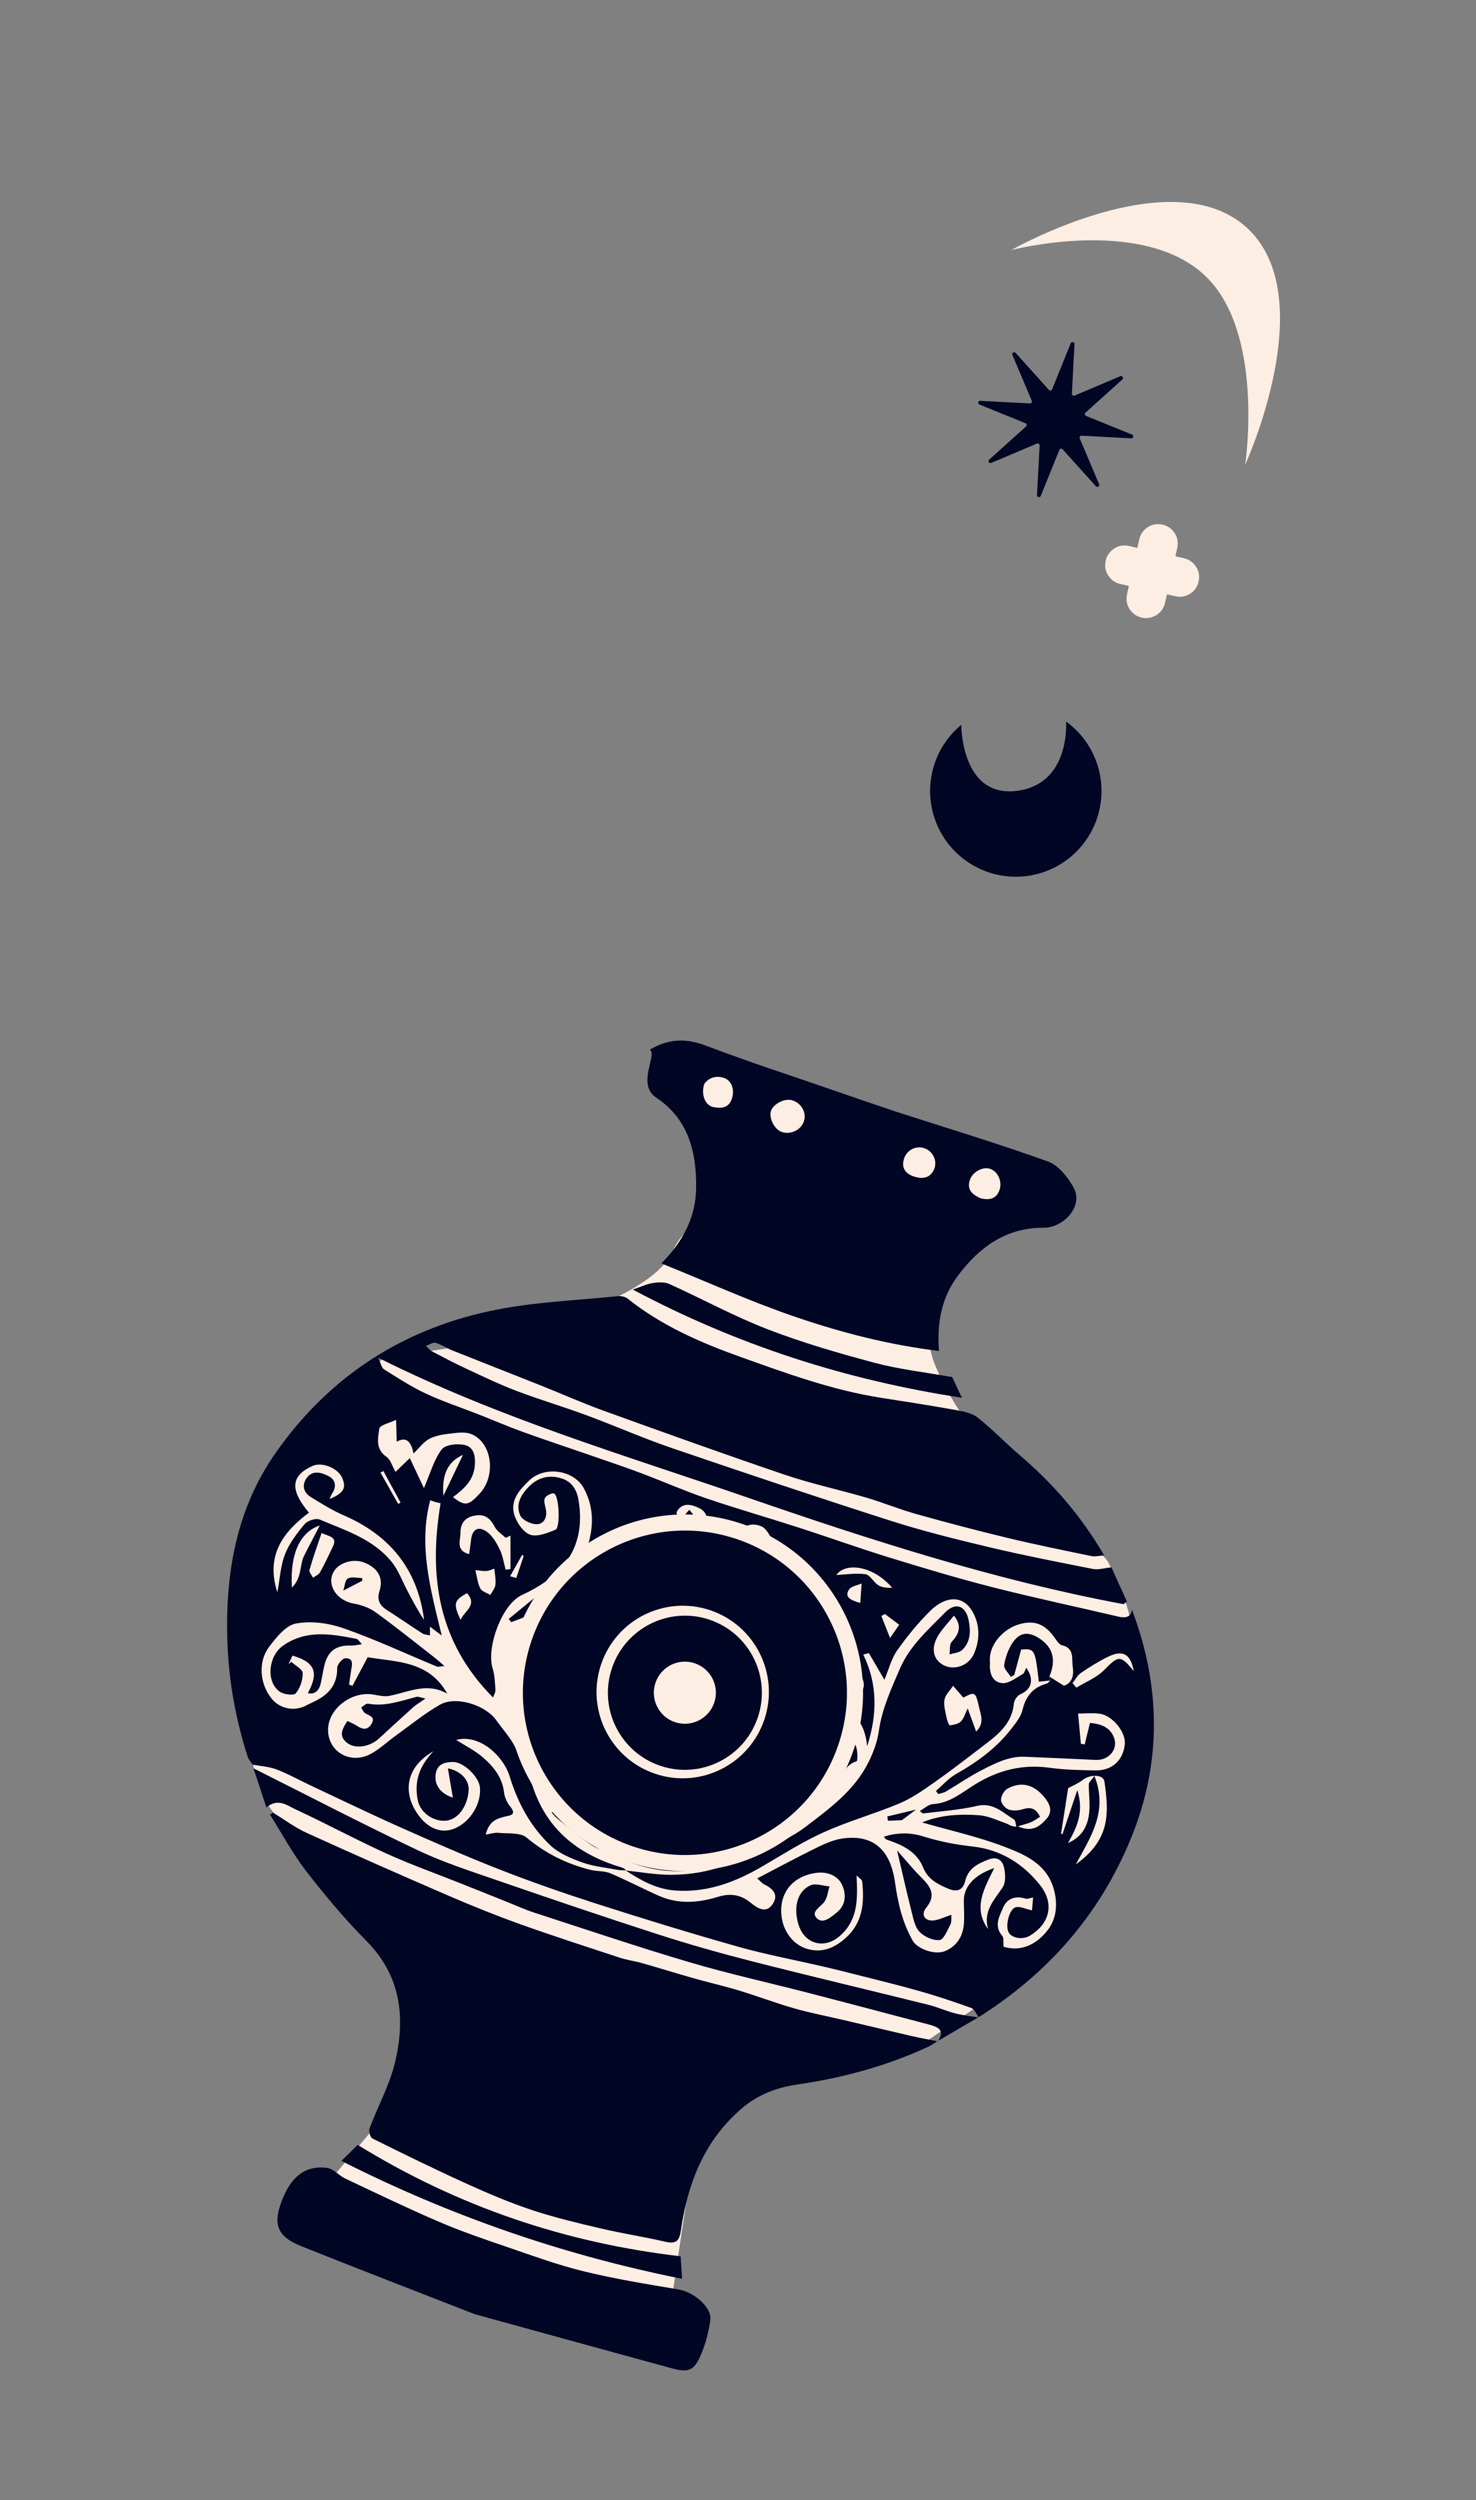
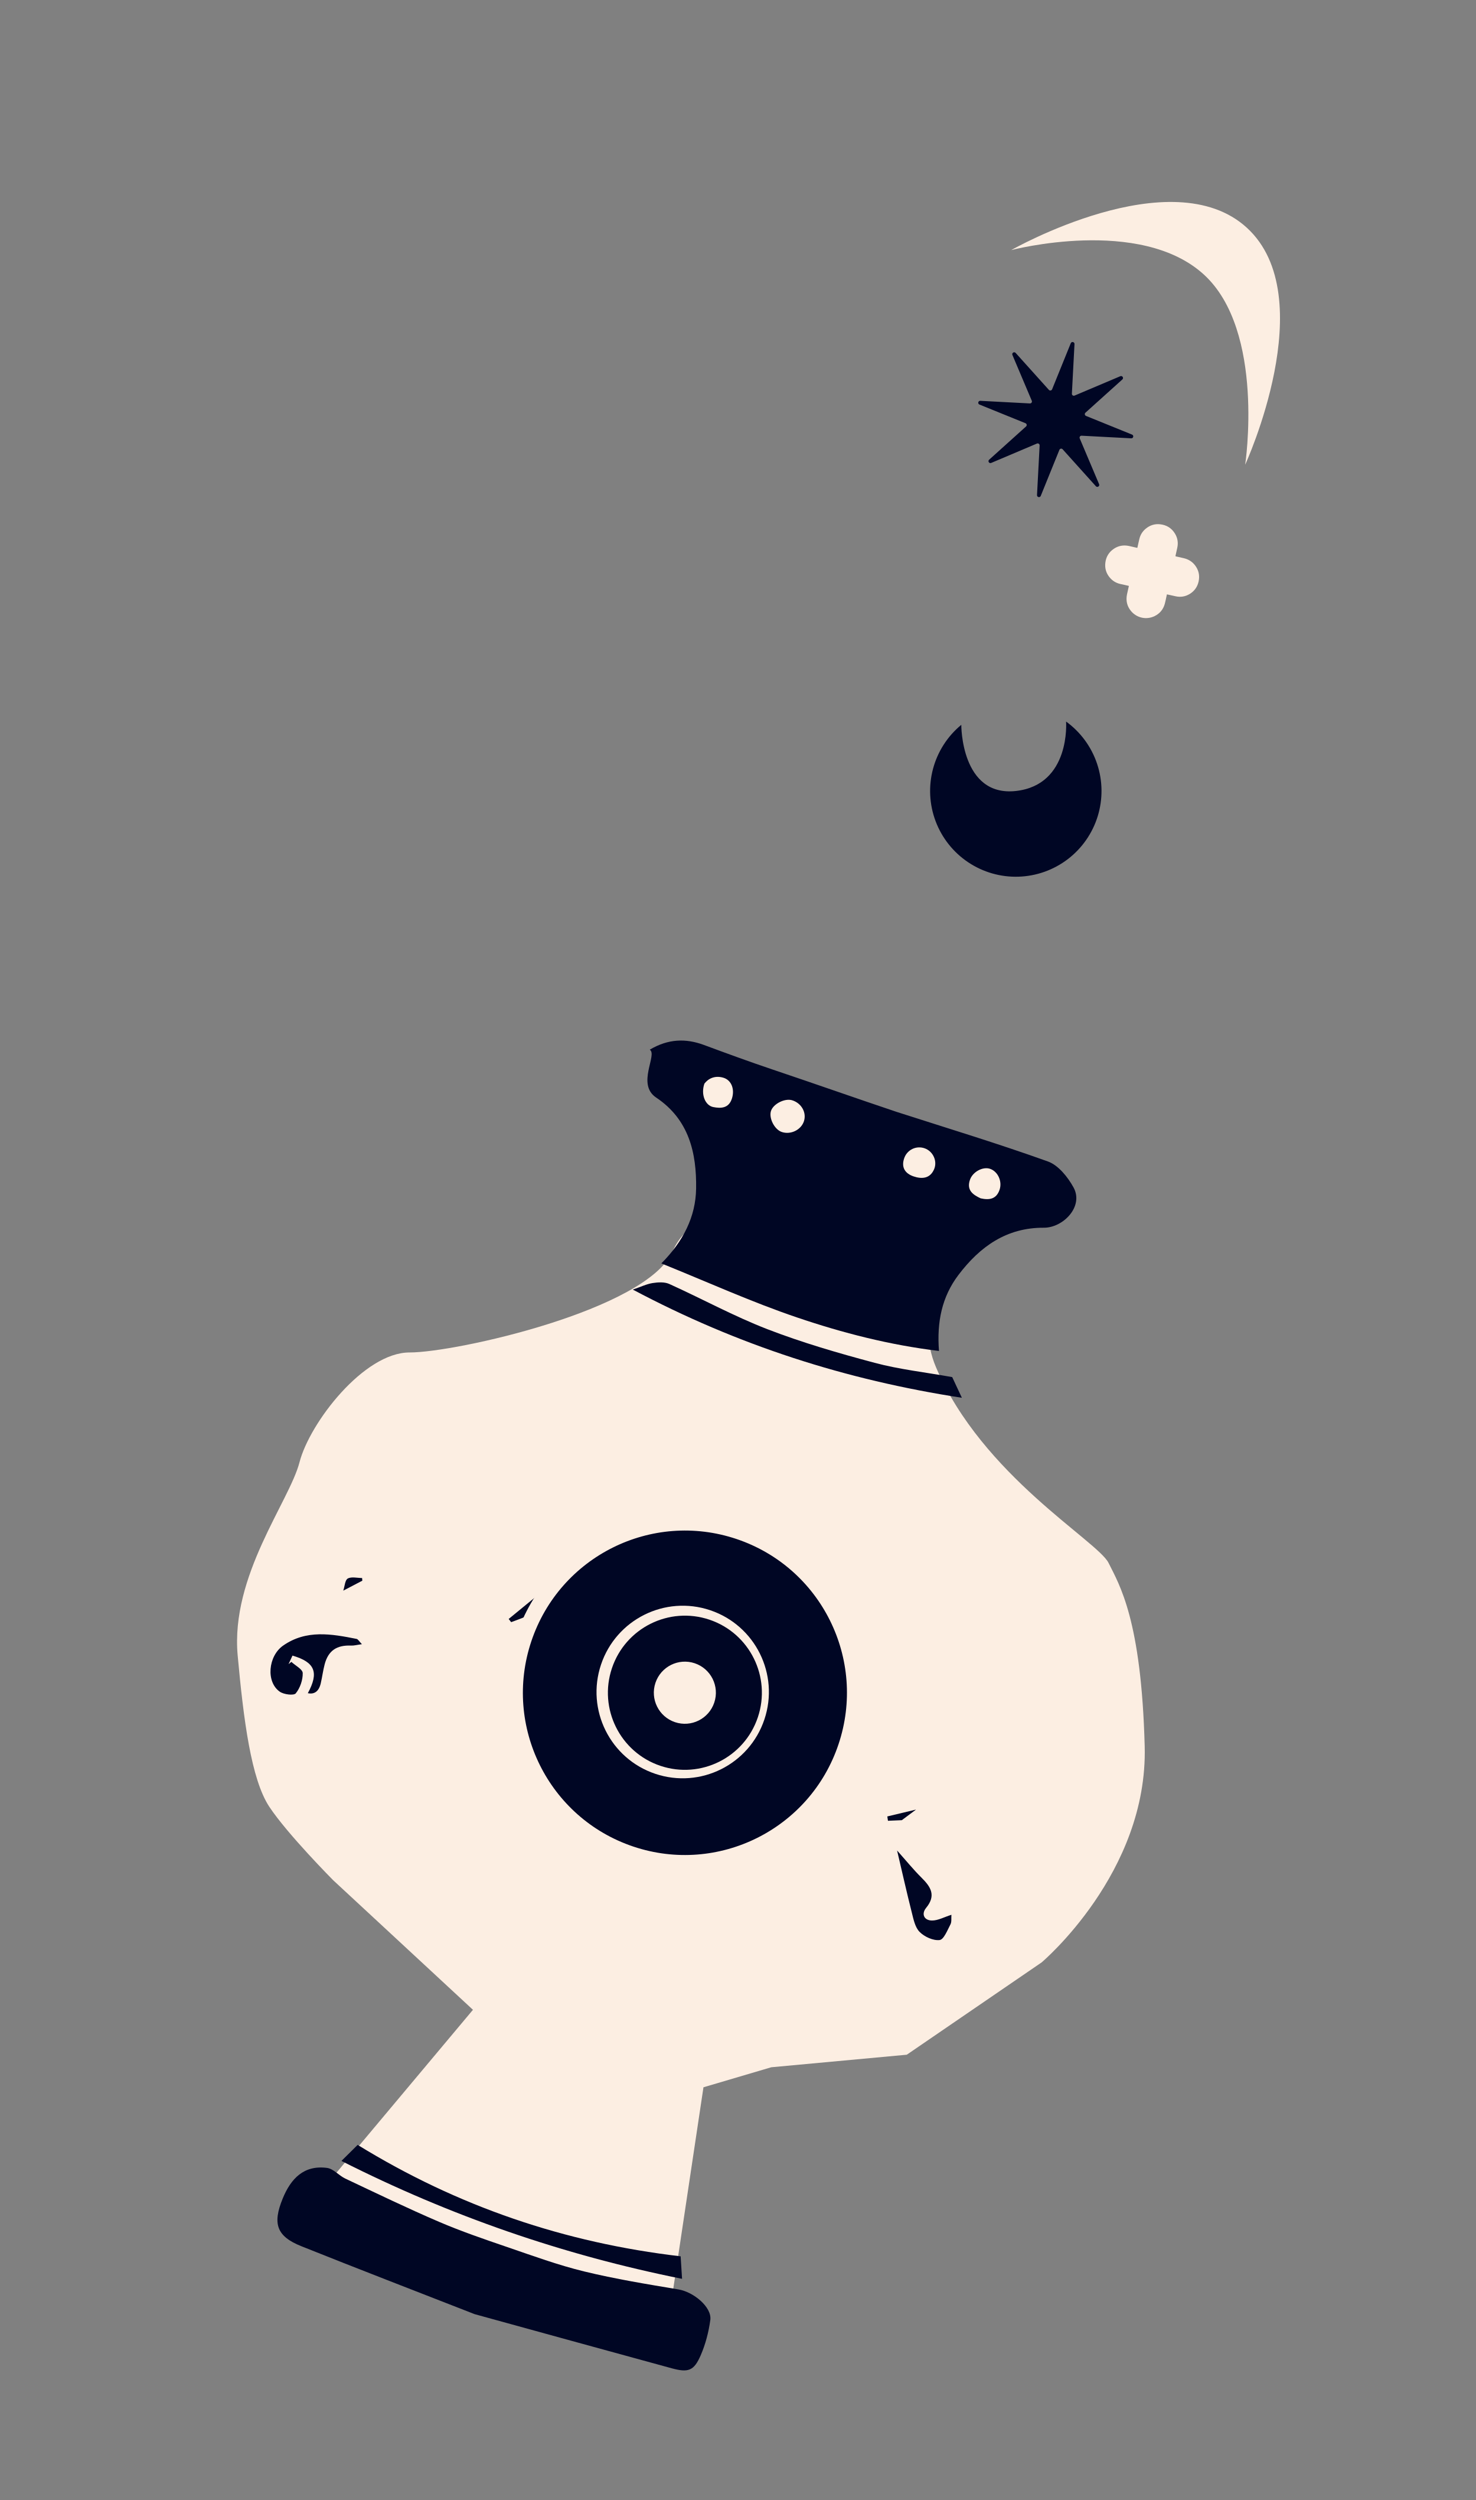
<svg xmlns="http://www.w3.org/2000/svg" fill="none" viewBox="0 0 228 386" height="386" width="228">
  <rect x="0" y="0" width="228" height="386" fill="#808080" stroke="none" />
  <path fill="#FCEEE2" d="M174.383 90.459C174.352 90.45 174.323 90.439 174.293 90.433C173.881 90.339 173.468 90.249 173.057 90.156C172.404 90.011 171.857 89.676 171.428 89.168C170.862 88.5 170.637 87.718 170.747 86.851C170.863 85.941 171.31 85.219 172.073 84.712C172.781 84.239 173.568 84.113 174.398 84.29C174.824 84.381 175.248 84.483 175.68 84.583C175.694 84.539 175.705 84.506 175.711 84.476C175.812 84.035 175.9 83.591 176.012 83.152C176.171 82.522 176.512 82.002 177.018 81.594C177.647 81.088 178.367 80.855 179.171 80.936C180.186 81.037 180.985 81.521 181.512 82.4C181.912 83.068 182.024 83.797 181.857 84.562C181.768 84.971 181.681 85.382 181.585 85.788C181.567 85.867 181.592 85.886 181.657 85.903C182.056 85.991 182.453 86.082 182.85 86.172C183.548 86.333 184.136 86.683 184.579 87.247C185.165 87.998 185.356 88.85 185.149 89.782C184.961 90.624 184.485 91.276 183.752 91.713C183.1 92.102 182.382 92.222 181.63 92.063C181.208 91.973 180.783 91.874 180.36 91.782C180.326 91.775 180.295 91.772 180.251 91.768C180.23 91.871 180.211 91.966 180.189 92.063C180.105 92.444 180.034 92.831 179.931 93.207C179.695 94.068 179.172 94.711 178.371 95.108C177.1 95.737 175.594 95.413 174.692 94.315C174.085 93.571 173.899 92.716 174.085 91.781C174.17 91.366 174.268 90.951 174.362 90.536C174.368 90.51 174.373 90.488 174.378 90.456L174.383 90.459Z" />
  <path fill="#FCEEE2" d="M185.985 42.406C176.13 33.369 156.206 38.61 156.206 38.61C156.206 38.61 180.971 24.494 192.617 35.173C204.264 45.853 192.343 71.746 192.343 71.746C192.343 71.746 195.476 51.108 185.985 42.406Z" />
  <path fill="#000624" d="M174.869 67.093C175.182 67.22 175.078 67.687 174.741 67.67L167.079 67.266C166.858 67.254 166.701 67.478 166.787 67.682L169.778 74.748C169.91 75.059 169.506 75.316 169.28 75.065L164.147 69.361C163.999 69.197 163.73 69.244 163.647 69.449L160.766 76.56C160.639 76.873 160.172 76.769 160.189 76.432L160.593 68.77C160.604 68.549 160.381 68.392 160.177 68.478L153.111 71.469C152.8 71.6 152.543 71.197 152.794 70.971L158.498 65.838C158.662 65.69 158.615 65.421 158.41 65.338L151.299 62.456C150.986 62.33 151.09 61.862 151.427 61.88L159.089 62.284C159.31 62.295 159.467 62.072 159.381 61.868L156.39 54.802C156.258 54.491 156.662 54.234 156.888 54.485L162.021 60.189C162.169 60.353 162.438 60.306 162.521 60.101L165.403 52.99C165.529 52.677 165.997 52.781 165.979 53.118L165.575 60.78C165.564 61.001 165.787 61.158 165.991 61.071L173.057 58.081C173.368 57.949 173.625 58.353 173.374 58.579L167.67 63.712C167.506 63.86 167.553 64.129 167.758 64.212L174.869 67.093Z" />
  <path fill="#000624" d="M148.492 111.902C146.361 113.659 144.833 116.039 144.122 118.707C143.411 121.376 143.553 124.2 144.526 126.784C145.5 129.369 147.258 131.584 149.554 133.119C151.849 134.655 154.567 135.434 157.328 135.347C160.088 135.261 162.752 134.314 164.947 132.638C167.142 130.962 168.758 128.641 169.569 126.001C170.379 123.361 170.344 120.533 169.467 117.915C168.591 115.296 166.917 113.016 164.681 111.396C164.681 111.396 165.409 121.185 156.914 122.116C148.419 123.047 148.492 111.902 148.492 111.902Z" />
  <path fill="#FCEEE2" d="M105.119 162.894L136.906 174.99C136.906 174.99 151.322 178.416 156.409 180.125C161.495 181.834 137.984 195.652 144.59 211.091C151.755 227.833 169.552 237.889 171.24 241.289C172.928 244.688 176.308 250.073 176.823 269.602C177.338 289.132 160.898 302.965 160.898 302.965L140.073 317.214L119.138 319.151L108.665 322.242L103.34 357.75L48.659 339.38L73.058 310.28L51.473 290.282C51.473 290.282 44.421 283.191 41.603 278.94C38.786 274.689 37.616 265.432 36.714 255.581C35.586 243.25 44.696 231.824 46.267 225.742C47.838 219.661 56.21 208.782 63.281 208.797C70.352 208.812 99.925 202.223 103.909 193.175C107.892 184.127 117.908 193.629 105.119 162.894Z" />
-   <path fill="#000624" d="M151.203 311.401C161.884 304.643 169.853 295.621 174.69 283.834C179.573 271.934 179.238 260.09 174.851 248.495C174.761 249.479 174.087 249.889 172.798 249.589C166.313 248.064 159.79 246.69 153.335 245.042C147.981 243.681 142.681 242.088 137.4 240.463C132.696 239.015 128.058 237.344 123.372 235.83C118.628 234.3 113.83 232.929 109.112 231.32C105.655 230.143 102.305 228.657 98.883 227.375C96.239 226.386 93.561 225.49 90.895 224.567C87.505 223.392 84.097 222.271 80.726 221.05C78.423 220.217 76.168 219.239 73.886 218.344C71.179 217.282 68.401 216.369 65.774 215.142C63.532 214.092 61.432 212.725 59.327 211.408C58.943 211.167 58.839 210.487 58.41 209.605C77.109 218.966 96.513 224.654 115.545 231.221C134.545 237.776 153.716 243.956 173.547 247.656C173.723 247.527 173.902 247.398 174.079 247.266C173.23 245.393 172.385 243.522 171.683 241.975C170.518 242.093 169.648 242.382 168.867 242.228C163.559 241.182 158.243 240.15 152.979 238.902C147.823 237.679 142.663 236.407 137.622 234.793C126.313 231.179 115.053 227.404 103.818 223.569C99.348 222.044 95.015 220.123 90.579 218.485C87.01 217.165 83.35 216.088 79.795 214.737C77.131 213.726 74.554 212.48 71.966 211.278C70.196 210.454 68.467 209.545 66.74 208.632C66.375 208.441 66.112 208.068 65.799 207.783C66.294 207.608 66.854 207.195 67.272 207.308C68.16 207.55 68.955 208.117 69.82 208.464C74.393 210.289 78.978 212.078 83.553 213.899C86.778 215.183 89.95 216.602 93.211 217.781C102.533 221.146 111.86 224.499 121.248 227.681C125.365 229.076 129.645 229.985 133.824 231.209C136.42 231.969 138.932 233.017 141.539 233.744C146.217 235.055 150.919 236.294 155.644 237.429C159.946 238.465 164.29 239.339 168.626 240.239C169.173 240.351 169.779 240.181 170.558 240.126C167.013 234.025 162.646 229.023 157.514 224.65C155.314 222.772 153.303 220.662 151.04 218.863C150.164 218.168 148.858 217.906 147.703 217.698C143.855 217.002 139.992 216.402 136.129 215.802C128.607 214.634 121.5 212.029 114.384 209.487C108.191 207.274 102.17 204.654 96.961 200.491C96.594 200.199 95.974 200.055 95.492 200.106C89.295 200.729 83.02 200.978 76.927 202.15C62.566 204.913 50.941 212.335 42.539 224.363C36.486 233.023 34.785 242.974 35.122 253.356C35.32 259.443 36.387 265.385 38.25 271.177C38.398 271.632 38.758 272.014 39.022 272.431C40.257 272.666 41.557 272.73 42.711 273.169C44.49 273.847 46.164 274.79 47.893 275.603C52.498 277.764 57.079 279.984 61.726 282.054C66.868 284.343 72.024 286.604 77.263 288.653C82.181 290.574 87.18 292.313 92.209 293.926C99.437 296.242 106.697 298.473 114.003 300.534C118.352 301.763 122.815 302.593 127.222 303.613C128.66 303.947 130.091 304.3 131.519 304.663C135.035 305.56 138.562 306.408 142.051 307.396C144.747 308.157 147.412 309.049 150.042 310.004C150.541 310.188 150.825 310.965 151.208 311.47L151.203 311.401ZM142.098 279.599C142.279 279.727 142.474 279.981 142.638 279.96C145.401 279.614 148.209 279.435 150.912 278.804C153.416 278.218 154.876 279.831 156.63 280.893C156.883 281.046 156.879 281.618 156.997 281.994C156.242 282.025 155.86 281.66 155.405 281.5C154.04 281.021 152.672 280.349 151.265 280.245C148.278 280.027 145.276 280.189 142.43 281.353C146.724 282.591 151.124 283.549 155.276 285.152C158.439 286.371 161.756 287.822 162.806 291.742C163.406 293.984 163.194 296.177 161.892 297.908C160.141 300.234 157.66 301.373 155.012 300.539C154.951 299.805 155.09 299.175 154.835 298.884C153.481 297.335 154.38 295.829 154.978 294.455C155.603 293.022 156.93 292.65 158.457 293.123C158.701 293.197 159.017 293.042 159.582 292.944C159.504 293.855 159.436 294.63 159.413 294.927C158.345 294.696 157.542 294.274 156.904 294.445C155.907 294.715 155.281 297.235 155.775 298.27C156.224 299.211 157.947 299.541 159.136 298.814C162.15 296.973 162.911 293.897 160.686 291.066C158.127 287.809 154.648 285.554 150.249 285.07C147.708 284.79 145.15 284.307 142.72 283.543C140.597 282.874 138.65 282.901 136.543 283.544C136.706 283.763 136.756 283.9 136.856 283.95C137.079 284.061 137.32 284.13 137.556 284.213C139.72 284.984 141.677 286.027 142.599 288.312C143.323 290.103 144.817 290.889 146.478 291.584C147.859 292.16 148.745 291.8 149.081 290.43C149.567 288.457 150.952 287.756 152.702 287.077C154.116 286.53 154.811 287.309 155.035 288.097C155.33 289.126 155.403 290.602 154.864 291.407C153.546 293.365 151.842 295.061 152.632 297.824C150.26 294.574 151.994 291.617 153.585 288.396C150.089 289.598 148.879 291.568 148.883 293.45C148.884 294.712 149.002 295.983 148.873 297.234C148.681 299.106 147.633 300.569 145.921 301.241C144.353 301.856 141.702 300.842 141.018 299.658C139.401 296.854 138.696 293.779 138.254 290.6C137.714 286.723 135.797 283.037 130.159 283.832C128.809 284.024 127.469 284.604 126.227 285.213C123.183 286.704 120.199 288.314 116.967 289.994C117.5 290.458 117.727 290.759 118.027 290.904C119.384 291.548 120.327 292.522 119.354 293.963C118.301 295.525 116.935 294.537 115.96 293.753C114.379 292.476 112.807 292.256 110.886 292.846C107.872 293.773 104.788 294.012 101.799 292.691C99.271 291.573 96.823 290.278 94.275 289.205C93.36 288.818 92.253 288.931 91.262 288.686C87.58 287.782 84.307 286.165 81.344 283.695C80.356 282.87 78.448 283.111 76.954 282.957C76.401 282.9 75.814 283.108 75.025 283.227C75.526 281.199 76.667 280.773 77.942 280.468C78.77 280.269 79.899 280.235 78.794 278.874C78.316 278.284 77.944 277.47 77.86 276.72C77.592 274.382 76.217 272.717 74.582 271.302C73.337 270.227 71.814 269.479 70.466 268.617C74.095 267.635 77.777 271.149 78.707 274.187C79.954 278.27 81.92 281.956 84.997 284.874C86.307 286.112 88.167 286.893 89.908 287.518C91.641 288.14 93.538 288.324 95.368 288.671C95.819 288.758 96.289 288.731 96.752 288.759C96.547 288.618 96.36 288.411 96.135 288.343C89.632 286.419 84.702 282.783 82.394 276.099C81.617 273.846 80.602 271.657 79.484 269.55C78.72 268.115 77.586 266.876 76.633 265.542C74.977 263.222 70.422 261.784 67.978 263.171C65.568 264.538 63.4 266.331 61.136 267.955C59.832 268.892 58.645 270.041 57.241 270.787C53.994 272.511 50.465 270.283 50.688 266.77C50.88 263.708 54.307 261.124 57.531 261.59C58.387 261.713 59.291 261.977 60.105 261.821C63.08 261.249 65.968 259.662 69.096 261.487C66.242 256.343 61.217 256.615 56.797 255.848C55.929 257.476 55.188 258.871 54.448 260.265C54.273 260.202 54.099 260.136 53.923 260.073C54.024 259.357 54.116 258.643 54.23 257.932C54.371 257.061 54.705 255.971 53.339 256.009C52.886 256.021 52.074 256.995 52.082 257.519C52.12 259.884 50.972 261.383 49.026 262.444C48.471 262.747 47.884 262.982 47.331 263.282C45.521 264.257 43.291 263.849 41.998 262.288C40.141 260.053 39.8 256.587 41.565 254.254C42.673 252.79 44.146 250.932 45.713 250.645C48.049 250.211 50.764 250.57 53.043 251.368C57.946 253.083 62.677 255.298 67.486 257.29C67.676 257.37 67.939 257.266 68.657 257.215C67.961 256.616 67.587 256.262 67.181 255.945C64.145 253.587 61.148 251.169 58.032 248.916C57.076 248.222 55.83 247.771 54.656 247.569C52.036 247.118 50.403 244.705 51.53 242.675C52.35 241.199 54.641 240.545 56.395 241.283C58.412 242.133 59.248 243.64 58.63 245.597C58.196 246.974 58.621 247.843 59.784 248.578C61.625 249.738 63.408 250.998 65.241 252.171C65.563 252.38 66.02 252.381 66.419 252.479C66.417 251.949 66.417 251.592 66.413 251.126C66.996 251.562 67.398 251.866 68.236 252.496C66.48 245.288 64.612 238.616 66.455 231.616C66.765 231.72 67.048 231.831 67.337 231.912C67.674 232.005 68.019 232.065 68.059 232.075C66.158 243.397 67.688 253.554 76.163 262.065C76.292 261.68 76.556 261.275 76.532 260.895C76.457 259.771 76.419 258.608 76.092 257.544C75.112 254.345 77.499 247.644 80.685 246.209C81.964 245.632 83.213 244.929 84.356 244.115C88.656 241.054 90.21 236.907 89.383 231.679C89.106 229.926 88.299 228.765 86.852 228.279C84.985 227.652 83.185 227.989 81.66 229.549C80.39 230.85 79.643 232.322 80.354 233.948C80.669 234.667 82.004 235.308 82.883 235.315C83.966 235.322 84.553 234.325 84.335 233.101C84.228 232.492 83.952 231.774 84.166 231.281C84.334 230.888 85.299 230.423 85.603 230.581C86.383 230.987 86.577 235.846 85.81 236.162C84.575 236.669 83.001 237.311 81.906 236.935C80.847 236.571 79.835 235.101 79.462 233.909C78.763 231.674 80.194 230.051 81.743 228.563C84.132 226.267 88.662 226.899 90.221 229.828C92.109 233.376 91.562 236.924 90.173 240.462C90.232 240.513 90.288 240.572 90.341 240.63C90.791 240.244 91.265 239.882 91.688 239.468C92.402 238.773 93.082 238.048 93.778 237.336C93.615 239.682 91.789 242.387 90.229 243.563C88.422 244.924 86.658 246.347 84.968 247.848C83.569 249.093 83.692 249.572 85.272 250.435C85.814 250.73 86.332 251.096 86.797 251.501C87.472 252.088 87.574 258.7 86.856 259.252C85.799 260.063 84.577 260.659 83.517 261.466C82.91 261.927 82.314 262.544 81.994 263.222C80.345 266.713 81.838 270.088 82.75 273.369C83.158 274.837 84.479 276.174 85.664 277.274C87.29 278.786 89.181 280.014 90.959 281.361C90.861 281.521 90.762 281.684 90.665 281.844C89.047 280.996 87.432 280.153 85.815 279.305L85.221 279.843C85.525 280.165 85.797 280.525 86.138 280.796C87.872 282.18 89.564 283.63 91.396 284.875C92.404 285.559 93.686 285.821 94.793 286.377C98.51 288.247 102.453 289.231 106.571 288.763C109.578 288.418 112.54 287.553 114.146 285.183C115.575 284.837 116.708 284.637 117.797 284.293C123.233 282.572 126.136 277.459 124.936 271.877C124.838 271.427 125.176 270.887 125.311 270.391L125.912 270.593C125.955 273.217 126.001 275.846 126.051 278.833C127.131 277.753 128.079 276.873 128.944 275.921C130.109 274.645 130.237 272.511 132.316 271.915C132.507 271.859 132.484 270.485 132.286 269.801C132.046 268.975 131.439 268.266 131.123 267.454C130.256 265.243 130.129 265.216 128.48 266.955C128.187 267.265 127.651 267.346 127.228 267.532C127.052 267.128 126.844 266.734 126.708 266.315C126.262 264.971 127.07 263.868 128.057 263.622C129.027 263.383 130.397 263.751 131.271 264.333C133.035 265.507 133.742 267.432 133.948 269.597C135.489 264.808 135.632 260.114 133.349 255.44C133.637 255.36 133.924 255.28 134.211 255.2C134.975 256.515 135.742 257.831 136.616 259.331C137.318 257.659 137.701 256.04 138.597 254.781C140.149 252.593 141.868 250.481 143.782 248.611C145.851 246.588 148.73 245.945 150.351 249.038C151.405 251.048 151.335 253.225 150.476 255.257C149.658 257.191 147.37 257.945 145.732 257.062C144.057 256.159 143.74 254.325 145.041 252.313C145.705 251.289 146.571 250.394 147.361 249.425C148.643 251.034 148.144 252.233 147.005 253.49C146.635 253.898 146.769 254.765 146.672 255.422C147.335 255.2 148.172 255.164 148.632 254.726C149.961 253.465 149.957 251.748 149.624 250.117C149.158 247.856 147.595 247.299 145.967 248.96C143.367 251.622 140.541 254.048 138.977 257.691C137.633 260.823 136.234 263.84 135.752 267.266C135.522 268.904 134.909 270.55 134.167 272.044C132.001 276.407 128.173 279.193 124.409 282.053C121.262 284.447 117.536 285.512 114.047 287.146C110.657 288.737 107.209 289.438 103.584 289.439C101.278 289.438 98.973 289.016 96.669 288.779C99.052 290.341 101.463 291.688 104.459 291.877C109.45 292.187 113.771 290.484 117.942 288.033C121.02 286.226 124.063 284.298 127.309 282.839C131.067 281.152 135.076 280.033 138.882 278.442C140.75 277.663 142.473 276.47 144.148 275.297C146.677 273.529 149.118 271.639 151.569 269.765C153.885 267.998 156.303 266.309 156.614 262.999C156.664 262.482 157.154 261.761 157.62 261.565C159.366 260.829 159.8 259.263 158.527 257.473C158.336 257.837 158.246 258.308 157.98 258.455C156.973 259.011 155.884 259.904 154.873 259.849C153.356 259.764 152.821 258.386 152.916 256.886C152.934 256.572 152.889 256.252 152.907 255.937C153.025 253.713 155.041 251.432 157.483 250.745C159.857 250.079 161.469 250.741 163.002 252.96C163.28 253.362 163.635 253.902 164.041 253.994C166.06 254.456 165.508 256.183 165.715 257.426C165.934 258.731 165.501 259.924 164.343 260.248C163.447 259.683 162.776 259.261 162.105 258.839C162.151 259.035 162.2 259.236 162.246 259.432C162.062 259.598 161.904 259.854 161.693 259.911C159.605 260.497 158.463 261.812 157.956 263.963C157.698 265.054 156.876 266.057 156.154 266.981C153.865 269.919 150.914 272.05 147.689 273.877C146.531 274.534 145.606 275.606 144.573 276.49C144.691 276.65 144.809 276.81 144.931 276.971C145.321 276.849 145.751 276.797 146.09 276.599C147.947 275.507 149.726 274.265 151.636 273.287C153.711 272.225 155.829 271.116 158.283 271.215C161.945 271.367 165.607 271.531 169.266 271.702C171.289 271.797 172.784 270.026 172.066 268.218C171.442 266.642 170.045 266.128 168.368 265.994C168.082 267.156 167.816 268.233 167.554 269.311C167.357 269.277 167.159 269.247 166.966 269.214C166.828 267.729 166.69 266.243 166.532 264.543C167.65 264.542 168.765 264.419 169.845 264.566C171.86 264.838 173.916 267.396 173.751 269.249C173.523 271.726 171.809 273.358 169.246 273.323C166.873 273.292 164.478 273.232 162.134 272.914C157.923 272.337 154.217 273.268 150.582 275.506C148.609 276.719 146.712 278.395 144.123 278.519C143.427 278.554 142.76 279.215 142.074 279.586L142.113 279.591L142.098 279.599ZM102.052 269.324C99.671 272.644 100.559 276.354 99.092 279.873C96.567 277.71 97.787 275.234 97.795 272.876C96.063 274.298 96.681 277.299 93.753 278.372C94.789 276.387 95.548 274.83 96.395 273.323C98.361 269.819 98.378 269.829 97.922 268.802C93.6 273.799 92.196 274.602 89.944 273.701C91.82 272.801 94.216 272.371 95.67 270.258C94.33 270.517 93.116 271.079 91.842 271.401C90.6 271.713 89.297 271.776 88.019 271.944C87.999 271.777 87.983 271.611 87.964 271.441C90.584 270.698 95.731 267.537 96.168 266.321C91.789 266.694 87.452 267.064 83.114 267.435C87.39 264.434 92.314 263.631 97.361 262.89C95.66 262.194 93.931 261.749 92.207 261.278C91.308 261.033 90.377 260.824 89.546 260.425C89.197 260.259 89.069 259.639 88.841 259.222C89.228 259.011 89.623 258.611 90.008 258.62C91.687 258.655 93.372 258.752 95.04 258.948C95.954 259.054 96.838 259.403 98.242 259.778C94.814 255.877 92.244 251.964 91.852 246.946C94.108 249.419 96.37 251.891 98.627 254.364C98.757 254.3 98.882 254.238 99.011 254.173C98.35 251.169 97.688 248.169 97.027 245.165L97.537 245.056C98.438 246.308 99.479 247.488 100.203 248.838C100.944 250.221 101.381 251.77 101.946 253.247C102.132 253.253 102.319 253.256 102.505 253.262C102.788 249.87 103.073 246.483 103.355 243.09C103.539 243.104 103.721 243.121 103.905 243.135C103.573 247.14 103.238 251.14 102.906 255.145C104.096 252.783 104.718 250.266 105.772 247.951C107.412 244.357 109.008 242.512 110.657 241.836L105.566 256.992C105.778 257.088 105.995 257.181 106.207 257.276C107.559 254.467 108.913 251.655 110.265 248.847C110.289 248.859 110.313 248.871 110.337 248.883L108.382 254.7C111.89 251.818 115.169 249.127 118.447 246.437L118.861 246.804C118.812 247.153 118.802 247.514 118.713 247.853C117.711 251.633 115.311 254.402 112.322 256.765C111.804 257.176 111.425 257.766 110.986 258.276L111.554 258.968C113.697 257.419 115.839 255.87 117.983 254.318C118.082 254.439 118.181 254.561 118.281 254.682C116.988 255.823 115.693 256.959 113.917 258.527C115.485 258.509 116.59 258.475 117.693 258.481C120.188 258.494 120.189 258.502 120.938 259.611C117.151 260.824 113.345 262.043 109.538 263.265C109.55 263.457 109.563 263.654 109.575 263.846C114.475 263.949 118.029 266.995 121.939 269.639C121.927 270.437 121.334 270.687 120.233 270.449C117.63 269.887 115.011 269.409 112.395 268.91C112.068 268.848 111.722 268.901 111.339 268.896C113.465 270.184 115.493 271.41 117.52 272.636C117.487 272.709 117.459 272.78 117.427 272.853C115.741 272.042 114.058 271.233 112.373 270.418C113.666 272.793 116.156 274.226 116.914 277.395C114.079 275.785 111.697 274.436 108.982 272.894C109.586 275.378 110.173 277.792 110.762 280.21C110.624 280.252 110.484 280.297 110.346 280.339C109.165 277.441 107.979 274.545 106.798 271.648C106.416 274.822 107.293 278.163 104.746 281.083C103.98 279.058 103.13 277.369 102.718 275.58C102.295 273.738 102.299 271.795 102.06 269.322L102.052 269.324ZM95.98 242.918C94.755 240.794 94.905 240.015 95.821 238.683C97.956 235.581 102.185 234.665 105.569 235.978C109.348 237.448 113.225 238.698 117.128 239.789C121.811 241.098 125.545 243.811 128.817 247.223C130.724 249.211 130.709 251.939 131.039 254.507C131.46 257.739 129.502 260.132 126.001 260.242C129.729 257.097 129.928 253.224 128.52 249.131C128.139 248.025 127.206 246.975 125.704 246.819C125.869 252.397 125.829 252.504 123.731 252.228C123.478 250.836 123.123 249.447 122.991 248.04C122.8 245.987 122.118 244.167 120.33 243.121C118.714 242.174 116.946 241.119 115.153 240.925C111.717 240.553 108.898 238.824 105.896 237.495C102.227 235.873 99.368 236.873 97.693 240.455C97.323 241.244 96.688 241.909 95.977 242.916L95.98 242.918ZM63.869 224.402C64.799 223.504 65.426 222.616 66.282 222.154C67.195 221.664 68.316 221.463 69.366 221.343C70.495 221.213 71.785 220.997 72.778 221.391C75.999 222.665 76.682 227.76 74.139 230.538C72.351 232.486 71.843 232.58 69.978 231.132C71.605 229.891 73.106 228.64 73.334 226.363C73.487 224.835 73.205 223.458 71.873 223.107C70.748 222.809 68.79 223.021 68.225 223.773C67.006 225.4 66.444 227.524 65.485 229.747C64.813 228.314 64.092 226.778 63.301 225.101C62.392 225.982 61.785 226.576 61.097 227.239C60.579 226.339 60.327 225.336 59.685 224.896C57.973 223.724 58.378 222.004 58.591 220.561C58.672 219.998 60.266 219.652 61.187 219.2C61.224 220.543 61.248 221.473 61.281 222.579C62.642 221.788 63.505 222.396 63.872 224.403L63.869 224.402ZM50.912 231.425C51.098 231.002 51.148 230.818 51.25 230.668C51.964 229.605 51.937 228.518 50.808 227.919C49.714 227.338 48.3 226.884 47.367 228.185C46.605 229.248 46.855 230.422 48.023 231.131C49.676 232.136 51.329 233.176 53.094 233.941C60.214 237.022 64.517 242.26 65.513 250.098C64.546 248.659 63.738 247.121 62.928 245.586C62.139 244.095 61.556 242.444 60.52 241.154C57.663 237.605 53.379 236.278 49.38 234.59C48.788 234.338 47.509 234.759 47.06 235.297C45.874 236.706 44.7 238.244 44.032 239.935C43.341 241.671 43.253 243.65 42.84 245.832C41.019 240.142 43.691 236.538 47.725 233.532C45.24 230.557 44.38 228.004 48.343 226.293C49.762 225.679 52.23 226.656 52.868 228.178C53.52 229.731 53.094 230.51 50.912 231.425ZM132.314 289.531C132.712 289.941 133.154 290.178 133.183 290.46C133.53 293.791 133.297 296.928 130.463 299.342C128.842 300.722 127.131 301.442 125.034 300.97C122.669 300.44 121.264 298.412 120.852 296.55C120.059 292.961 121.889 289.696 126.135 289.134C127.744 288.921 129.445 289.533 130.103 291.045C130.7 292.415 130.733 294.07 129.238 295.275C128.297 296.038 127.114 297.055 126.205 296.173C125.172 295.172 126.658 294.481 127.286 293.682C127.794 293.043 127.872 292.059 128.138 291.23C127.148 291.15 126.001 290.713 125.195 291.063C123.162 291.951 122.519 294.497 123.355 297.147C124.317 300.196 127.395 300.965 129.778 298.844C132.592 296.342 132.481 293.098 132.311 289.526L132.314 289.531ZM66.933 270.38C64.694 272.766 63.937 275.15 64.56 278.028C64.942 279.788 66.853 281.207 68.794 281.09C70.755 280.975 72.253 278.841 72.392 276.354C72.48 274.781 71.169 273.402 69.187 273.005C69.425 274.396 69.666 275.824 69.956 277.524C67.912 276.874 67.074 275.434 67.299 273.894C67.53 272.324 68.67 272.054 69.924 272.018C71.561 271.971 73.975 274.265 74.135 275.934C74.376 278.424 72.683 281.222 70.315 282.25C68.387 283.09 66.258 282.487 64.598 280.181C62.26 276.935 62.492 272.932 66.932 270.372L66.933 270.38ZM164.964 284.543C166.35 282.134 167.491 279.728 166.407 276.373L164.119 283.184L163.9 283.095C164.275 280.704 164.648 278.308 164.998 276.06C165.606 275.728 166.521 275.366 167.266 274.782C168.402 273.893 170.438 273.936 170.598 275.02C171.319 279.908 171.533 284.016 166.177 287.836C168.468 283.591 171.231 279.609 169.053 274.184C168.606 274.823 168.201 275.132 168.193 275.454C168.162 276.562 168.321 277.674 168.308 278.784C168.28 281.264 167.58 283.409 164.962 284.538L164.964 284.543ZM157.222 281.958C158.245 281.64 158.792 281.527 159.287 281.305C159.773 281.087 160.212 280.758 160.651 280.488C160.027 279.14 159.183 278.945 157.98 279.318C157.292 279.532 156.421 279.596 155.771 279.35C155.251 279.155 154.636 278.399 154.629 277.884C154.619 277.295 155.092 276.436 155.607 276.152C157.797 274.94 159.774 275.528 161.378 277.526C162.225 278.58 162.622 279.687 161.7 280.74C160.707 281.87 159.536 282.972 157.223 281.954L157.222 281.958ZM78.861 242.233C78.608 242.268 78.357 242.3 78.109 242.337C77.819 241.293 77.672 240.178 77.204 239.223C76.711 238.212 76.087 237.112 75.209 236.485C73.84 235.504 72.918 236.116 72.75 237.819C72.684 238.478 72.576 239.135 72.468 239.933C70.334 239.372 71.148 237.782 71.129 236.681C71.104 235.125 71.89 234.131 73.618 233.946C75.156 233.781 75.814 234.6 76.459 235.778C76.817 236.431 77.556 236.876 78.12 237.415C78.367 237.301 78.612 237.191 78.855 237.076C78.854 238.795 78.857 240.516 78.856 242.235L78.861 242.233ZM148.799 262.085C150.606 261.141 150.703 261.161 151.236 263.569C151.498 264.755 152.121 266.039 150.781 267.32C150.335 266.096 149.957 265.051 149.483 263.745C149.087 264.542 148.896 265.3 148.422 265.77C148.031 266.16 147.313 266.283 146.72 266.365C146.607 266.379 146.318 265.668 146.239 265.269C146.058 264.319 145.734 263.316 145.895 262.408C146.03 261.636 146.76 260.967 147.227 260.254C147.737 260.846 148.247 261.439 148.804 262.082L148.799 262.085ZM49.676 236.665C50.871 237.235 52.154 237.241 51.43 238.753C50.791 240.094 50.157 241.444 49.434 242.74C49.231 243.105 48.72 243.302 48.352 243.575C48.155 243.172 47.709 242.698 47.8 242.38C48.326 240.54 48.98 238.736 49.676 236.665ZM166.265 260.545C166.068 260.311 165.869 260.08 165.672 259.845C166.104 259.309 166.438 258.635 166.983 258.265C168.317 257.359 169.698 256.492 171.145 255.784C173.469 254.648 174.649 255.345 175.136 257.994C173.065 255.458 172.783 255.568 170.53 257.854C169.381 259.019 167.706 259.667 166.269 260.547L166.265 260.545ZM45.093 245.11C44.757 239.971 46.33 236.515 49.401 235.506C48.513 237.22 47.709 238.718 46.95 240.238C46.26 241.626 46.682 243.515 45.089 245.109L45.093 245.11ZM129.179 243.164C130.66 241.104 134.935 241.755 137.822 245.13C137.064 245.156 136.276 245.107 135.679 244.738C134.933 244.276 134.407 243.137 133.681 243.033C132.154 242.821 130.56 243.095 129.18 243.16L129.179 243.164ZM111.469 284.877C111.491 285.133 111.515 285.385 111.537 285.641C108.556 285.978 105.57 286.318 102.589 286.655C102.564 286.467 102.545 286.276 102.52 286.087C105.52 285.824 108.331 284.143 111.469 284.877ZM76.361 242.163C76.431 242.968 76.618 243.816 76.534 244.641C76.476 245.195 76.028 245.706 75.75 246.234C75.214 245.91 74.451 245.714 74.198 245.24C73.787 244.472 73.708 243.528 73.426 242.399C74.223 242.47 74.705 242.584 75.17 242.536C75.601 242.493 76.017 242.28 76.363 242.167L76.361 242.163ZM132.66 258.278C133.897 259.748 133.51 260.993 132.483 262.035C132.193 262.326 131.43 262.154 130.887 262.196C131.017 261.166 131.025 260.094 131.335 259.124C131.462 258.722 132.243 258.531 132.659 258.282L132.66 258.278ZM113.833 237.319C114.855 235.17 116.313 235.122 117.585 235.629C118.362 235.939 118.867 237.01 119.353 237.827C119.405 237.912 118.494 238.573 117.834 239.132C117.767 238.557 117.774 238.379 117.725 238.214C117.546 237.593 117.346 236.972 117.156 236.355C116.601 236.602 116.059 236.893 115.482 237.084C115.089 237.216 114.647 237.208 113.833 237.319ZM71.523 224.601C70.456 226.823 69.547 228.719 68.491 230.921C68.238 227.645 69.134 225.682 71.523 224.601ZM108.729 235.917C107.934 234.909 107.213 233.993 106.49 233.081C106.053 233.571 105.613 234.057 104.856 234.905C104.731 234.274 104.387 233.629 104.581 233.313C105.436 231.913 106.781 232.249 107.929 232.791C109.489 233.523 109.323 234.782 108.728 235.921L108.729 235.917ZM71.143 250.077C69.979 247.57 70.124 247.042 72.154 245.96C73.783 247.834 71.762 248.674 71.143 250.077ZM132.887 247.468C131.256 247.032 130.423 246.496 131.159 245.389C131.5 244.874 132.432 244.758 133.097 244.46C133.032 245.392 132.966 246.328 132.887 247.468ZM138.905 250.837C138.414 251.546 138.043 252.078 137.486 252.877C136.987 251.611 136.564 250.543 136.143 249.472C136.332 249.375 136.516 249.28 136.705 249.184C137.446 249.741 138.186 250.294 138.905 250.837ZM58.774 227.348C58.922 227.265 59.071 227.179 59.222 227.098C60.105 228.725 60.988 230.352 61.875 231.981C61.75 232.043 61.624 232.109 61.502 232.173C60.593 230.564 59.687 228.957 58.777 227.349L58.774 227.348ZM123.62 261.594C123.054 260.715 122.601 260.002 122.147 259.292C122.522 259.249 122.983 259.044 123.253 259.194C124.041 259.627 125.034 260.105 123.624 261.596L123.62 261.594ZM78.8 243.343C79.448 242.189 80.053 241.114 80.654 240.041L80.896 240.215L79.754 243.615C79.67 243.591 79.322 243.494 78.799 243.346L78.8 243.343Z" />
-   <path fill="#000624" d="M144.864 315.148C143.482 314.872 142.095 314.626 140.724 314.31C137.281 313.518 133.847 312.689 130.409 311.883C127.844 311.282 125.249 310.791 122.72 310.069C119.807 309.239 116.967 308.157 114.066 307.278C111.775 306.585 109.437 306.06 107.137 305.407C104.489 304.658 101.862 303.836 99.215 303.083C98.067 302.757 96.864 302.606 95.731 302.233C90.624 300.557 85.503 298.905 80.44 297.096C76.68 295.749 72.964 294.256 69.295 292.671C61.96 289.505 54.649 286.279 47.378 282.971C45.544 282.134 43.896 280.891 42.165 279.832C42.012 279.941 41.859 280.05 41.708 280.156C43.563 283.084 45.209 286.174 47.32 288.903C50.211 292.636 53.263 296.283 56.585 299.628C61.975 305.054 62.656 311.528 61.02 318.398C60.185 321.909 58.361 325.18 57.082 328.594C56.925 329.014 57.186 329.98 57.523 330.145C62.305 332.517 67.098 334.869 71.956 337.074C75.275 338.578 78.641 340.017 82.094 341.17C85.588 342.335 89.19 343.188 92.78 344.03C96.117 344.814 99.511 345.333 102.853 346.103C104.6 346.506 104.972 345.781 105.197 344.229C106.244 336.985 108.809 330.472 114.539 325.539C117.023 323.403 119.917 322.287 123.1 321.825C130.076 320.814 136.824 319.004 143.239 316.049C143.803 315.789 144.322 315.426 144.86 315.098C144.857 315.085 144.866 315.14 144.866 315.14L144.864 315.148Z" />
  <path fill="#000624" d="M165.828 183.318C164.943 181.71 163.484 179.889 161.868 179.31C154.159 176.544 146.31 174.168 138.506 171.658C131.799 169.405 126.826 167.637 119.291 165.099C115.757 163.912 112.252 162.626 108.758 161.332C105.923 160.279 103.21 160.37 100.369 162.053C101.614 162.815 98.276 167.381 101.355 169.443C106.426 172.826 107.612 177.986 107.529 183.493C107.464 187.845 105.55 191.635 102.16 195.049C109.237 197.9 116.074 201.01 123.151 203.404C130.174 205.783 137.395 207.644 145.046 208.567C144.694 204.072 145.506 200.188 148.052 196.831C151.365 192.464 155.474 189.508 161.251 189.54C164.218 189.552 167.449 186.268 165.828 183.318ZM122.368 169.864C123.805 170.307 124.622 171.764 124.185 173.1C123.75 174.441 122.133 175.225 120.76 174.759C119.633 174.381 118.731 172.607 119.099 171.5C119.467 170.405 121.239 169.517 122.368 169.864ZM142.855 177.288C144.123 177.746 144.836 179.248 144.29 180.516C143.655 181.986 142.371 182.043 141.11 181.612C139.835 181.175 139.177 180.249 139.673 178.808C140.125 177.497 141.545 176.812 142.855 177.288ZM151.477 185.002C150.283 184.445 149.282 183.752 149.83 182.144C150.247 180.914 151.82 180.059 152.947 180.45C154.149 180.865 154.841 182.381 154.408 183.67C153.917 185.133 152.826 185.303 151.477 185.002ZM108.807 167.301C109.36 166.561 110.373 165.979 111.732 166.379C113.011 166.757 113.521 168.183 113.056 169.614C112.564 171.128 111.335 171.136 110.188 170.915C108.943 170.677 108.23 168.983 108.807 167.301Z" />
-   <path fill="#000624" d="M73.315 357.266C83.031 359.937 93.381 362.796 103.739 365.619C106.329 366.325 107.195 366.023 108.241 363.612C108.985 361.898 109.473 360.018 109.723 358.166C109.992 356.196 107.148 353.837 104.799 353.449C99.922 352.636 95.024 351.837 90.225 350.67C86.212 349.694 82.304 348.261 78.388 346.921C74.839 345.709 71.278 344.493 67.833 343.019C62.945 340.924 58.156 338.609 53.347 336.341C52.358 335.876 51.518 334.824 50.525 334.691C46.944 334.217 44.935 336.332 43.675 339.404C42.066 343.325 42.725 345.25 46.559 346.782C55.241 350.256 63.965 353.612 73.319 357.267L73.315 357.266Z" />
-   <path fill="#000624" d="M39.141 272.992C39.79 274.946 40.44 276.9 41.148 279.034C42.96 277.55 44.333 278.721 45.573 279.298C50.295 281.481 54.877 283.971 59.613 286.123C63.422 287.851 67.375 289.256 71.261 290.802C73.599 291.735 75.936 292.672 78.273 293.606C79.679 294.167 81.063 294.804 82.5 295.271C90.477 297.862 98.425 300.548 106.466 302.925C112.616 304.743 118.896 306.123 125.113 307.73C131.255 309.321 137.385 310.947 143.518 312.563C144.887 312.923 146.042 313.419 144.86 315.138C144.861 315.146 144.852 315.091 144.855 315.104C146.974 313.876 149.089 312.635 151.203 311.397L151.208 311.467C149.979 311.262 148.73 311.139 147.529 310.828C146.126 310.465 144.782 309.849 143.374 309.5C134.273 307.24 125.144 305.087 116.058 302.769C111.193 301.527 106.352 300.153 101.575 298.612C93.263 295.932 84.996 293.123 76.745 290.275C72.617 288.852 68.427 287.496 64.492 285.63C55.964 281.582 47.584 277.224 39.141 272.992Z" />
+   <path fill="#000624" d="M73.315 357.266C83.031 359.937 93.381 362.796 103.739 365.619C106.329 366.325 107.195 366.023 108.241 363.612C108.985 361.898 109.473 360.018 109.723 358.166C109.992 356.196 107.148 353.837 104.799 353.449C99.922 352.636 95.024 351.837 90.225 350.67C86.212 349.694 82.304 348.261 78.388 346.921C74.839 345.709 71.278 344.493 67.833 343.019C62.945 340.924 58.156 338.609 53.347 336.341C52.358 335.876 51.518 334.824 50.525 334.691C46.944 334.217 44.935 336.332 43.675 339.404C42.066 343.325 42.725 345.25 46.559 346.782C55.241 350.256 63.965 353.612 73.319 357.267Z" />
  <path fill="#000624" d="M97.747 199.09C114.014 207.714 130.602 213.022 148.581 215.795C147.894 214.326 147.389 213.242 147.088 212.6C142.841 211.842 138.905 211.41 135.119 210.399C129.532 208.91 123.944 207.29 118.555 205.211C113.372 203.209 108.458 200.516 103.381 198.221C102.647 197.891 101.653 197.953 100.817 198.081C99.904 198.224 99.036 198.65 97.742 199.093L97.747 199.09Z" />
  <path fill="#000624" d="M105.141 348.338C87.249 346.247 70.766 340.674 55.247 331.135C54.66 331.715 53.76 332.604 52.741 333.612C69.484 342.071 86.891 348.111 105.359 351.814C105.264 350.343 105.188 349.115 105.14 348.342L105.141 348.338Z" />
-   <path fill="#000624" d="M162.094 258.842C163.173 256.287 162.682 254.374 160.597 252.976C158.848 251.803 157.444 251.977 156.327 253.75C155.708 254.737 155.284 255.925 155.116 257.071C155.038 257.614 155.769 258.273 156.135 258.876C156.314 258.784 156.489 258.695 156.668 258.602C157.022 257.298 157.379 255.996 157.739 254.662C159.839 254.505 159.888 254.586 160.472 259.628C161.059 259.564 161.649 259.498 162.236 259.435C162.189 259.239 162.141 259.038 162.094 258.842Z" />
  <path fill="#000624" d="M90.169 240.444C86.305 243.612 82.439 246.774 78.576 249.941L78.959 250.435C81.037 249.65 83.125 249.037 84.678 247.121C86.006 245.479 87.779 244.207 89.255 242.675C89.772 242.139 89.987 241.309 90.339 240.618C90.286 240.56 90.23 240.501 90.171 240.449L90.169 240.444Z" />
  <path fill="#000624" d="M55.912 253.844C55.48 253.402 55.309 253.064 55.08 253.019C51.205 252.25 47.325 251.556 43.745 254.045C41.415 255.663 41.056 259.675 43.228 261.175C43.855 261.61 45.388 261.792 45.688 261.424C46.355 260.606 46.786 259.359 46.762 258.297C46.748 257.707 45.632 257.144 45.009 256.566C44.862 256.681 44.718 256.801 44.571 256.916C44.775 256.475 44.974 256.037 45.178 255.597C48.655 256.608 49.298 258.187 47.55 261.4C48.565 261.621 49.262 261.109 49.547 259.878C49.775 258.901 49.897 257.895 50.155 256.924C50.714 254.831 52.017 253.958 54.224 254.05C54.678 254.071 55.143 253.938 55.911 253.835L55.912 253.844Z" />
-   <path fill="#000624" d="M53.664 265.689C52.88 266.913 52.218 268.025 53.672 269.111C54.892 270.022 57.087 269.721 58.527 268.405C60.287 266.8 62.03 265.177 63.805 263.589C64.275 263.169 64.839 262.85 65.723 262.233C65.061 262.103 64.643 261.882 64.301 261.972C61.85 262.603 59.454 263.51 56.832 263.018C56.535 262.962 56.143 263.4 55.797 263.608C55.977 263.893 56.096 264.266 56.347 264.45C56.961 264.889 58.103 264.98 57.361 266.178C56.73 267.196 55.944 266.972 55.104 266.422C54.698 266.153 54.232 265.976 53.66 265.688L53.664 265.689Z" />
  <path fill="#000624" d="M82.233 260.292C86.078 257.347 86.85 253.318 83.707 251.432C83.19 252.745 81.952 253.532 82.614 255.462C83.083 256.83 82.405 258.598 82.229 260.291L82.233 260.292Z" />
  <path fill="#000624" d="M81.87 252.404C79.003 255.321 78.016 260.857 79.953 264.189C80.617 260.103 81.222 256.371 81.87 252.404Z" />
  <path fill="#000624" d="M53.025 245.568C54.279 244.911 55.123 244.473 55.968 244.032C55.957 243.896 55.945 243.755 55.934 243.62C55.181 243.619 54.304 243.381 53.721 243.698C53.295 243.928 53.256 244.88 53.023 245.572L53.025 245.568Z" />
  <path fill="#000624" d="M102.515 266.07C103.833 266.545 105.232 265.933 105.673 264.694C106.121 263.43 105.433 261.628 104.35 261.24C102.664 260.633 101.269 261.171 100.689 262.647C100.093 264.171 100.771 265.444 102.515 266.07Z" />
  <path fill="#000624" d="M146.976 295.61C145.834 295.968 144.892 296.505 143.958 296.496C142.718 296.48 142.297 295.469 143.062 294.539C144.641 292.617 143.773 291.291 142.341 289.876C141.101 288.646 139.994 287.28 138.574 285.688C139.383 289.123 140.066 292.178 140.834 295.21C141.104 296.278 141.344 297.542 142.057 298.258C142.802 299.009 144.148 299.626 145.14 299.51C145.79 299.436 146.347 297.992 146.817 297.095C147.028 296.693 146.925 296.13 146.967 295.611L146.976 295.61Z" />
  <path fill="#000624" d="M139.305 281.007C140.027 280.468 140.754 279.927 141.476 279.387L141.437 279.383C139.979 279.73 138.524 280.079 137.065 280.427C137.098 280.651 137.131 280.874 137.164 281.098C137.875 281.068 138.59 281.039 139.302 281.006L139.305 281.007Z" />
  <ellipse fill="#FCEEE2" transform="matrix(-0.948 -0.318 -0.318 0.948 140.635 243.987)" ry="27.532" rx="27.509" cy="27.532" cx="27.509" />
  <ellipse fill="#000624" transform="matrix(-0.948 -0.318 -0.318 0.948 137.487 245.553)" ry="25.045" rx="25.024" cy="25.045" cx="25.024" />
  <ellipse fill="#FCEEE2" transform="matrix(-0.948 -0.318 -0.318 0.948 122.314 252.822)" ry="13.322" rx="13.311" cy="13.322" cx="13.311" />
  <ellipse fill="#000624" transform="matrix(-0.948 -0.318 -0.318 0.948 120.853 253.831)" ry="11.901" rx="11.891" cy="11.901" cx="11.891" />
  <ellipse fill="#FCEEE2" transform="matrix(-0.948 -0.318 -0.318 0.948 111.859 258.304)" ry="4.796" rx="4.792" cy="4.796" cx="4.792" />
</svg>